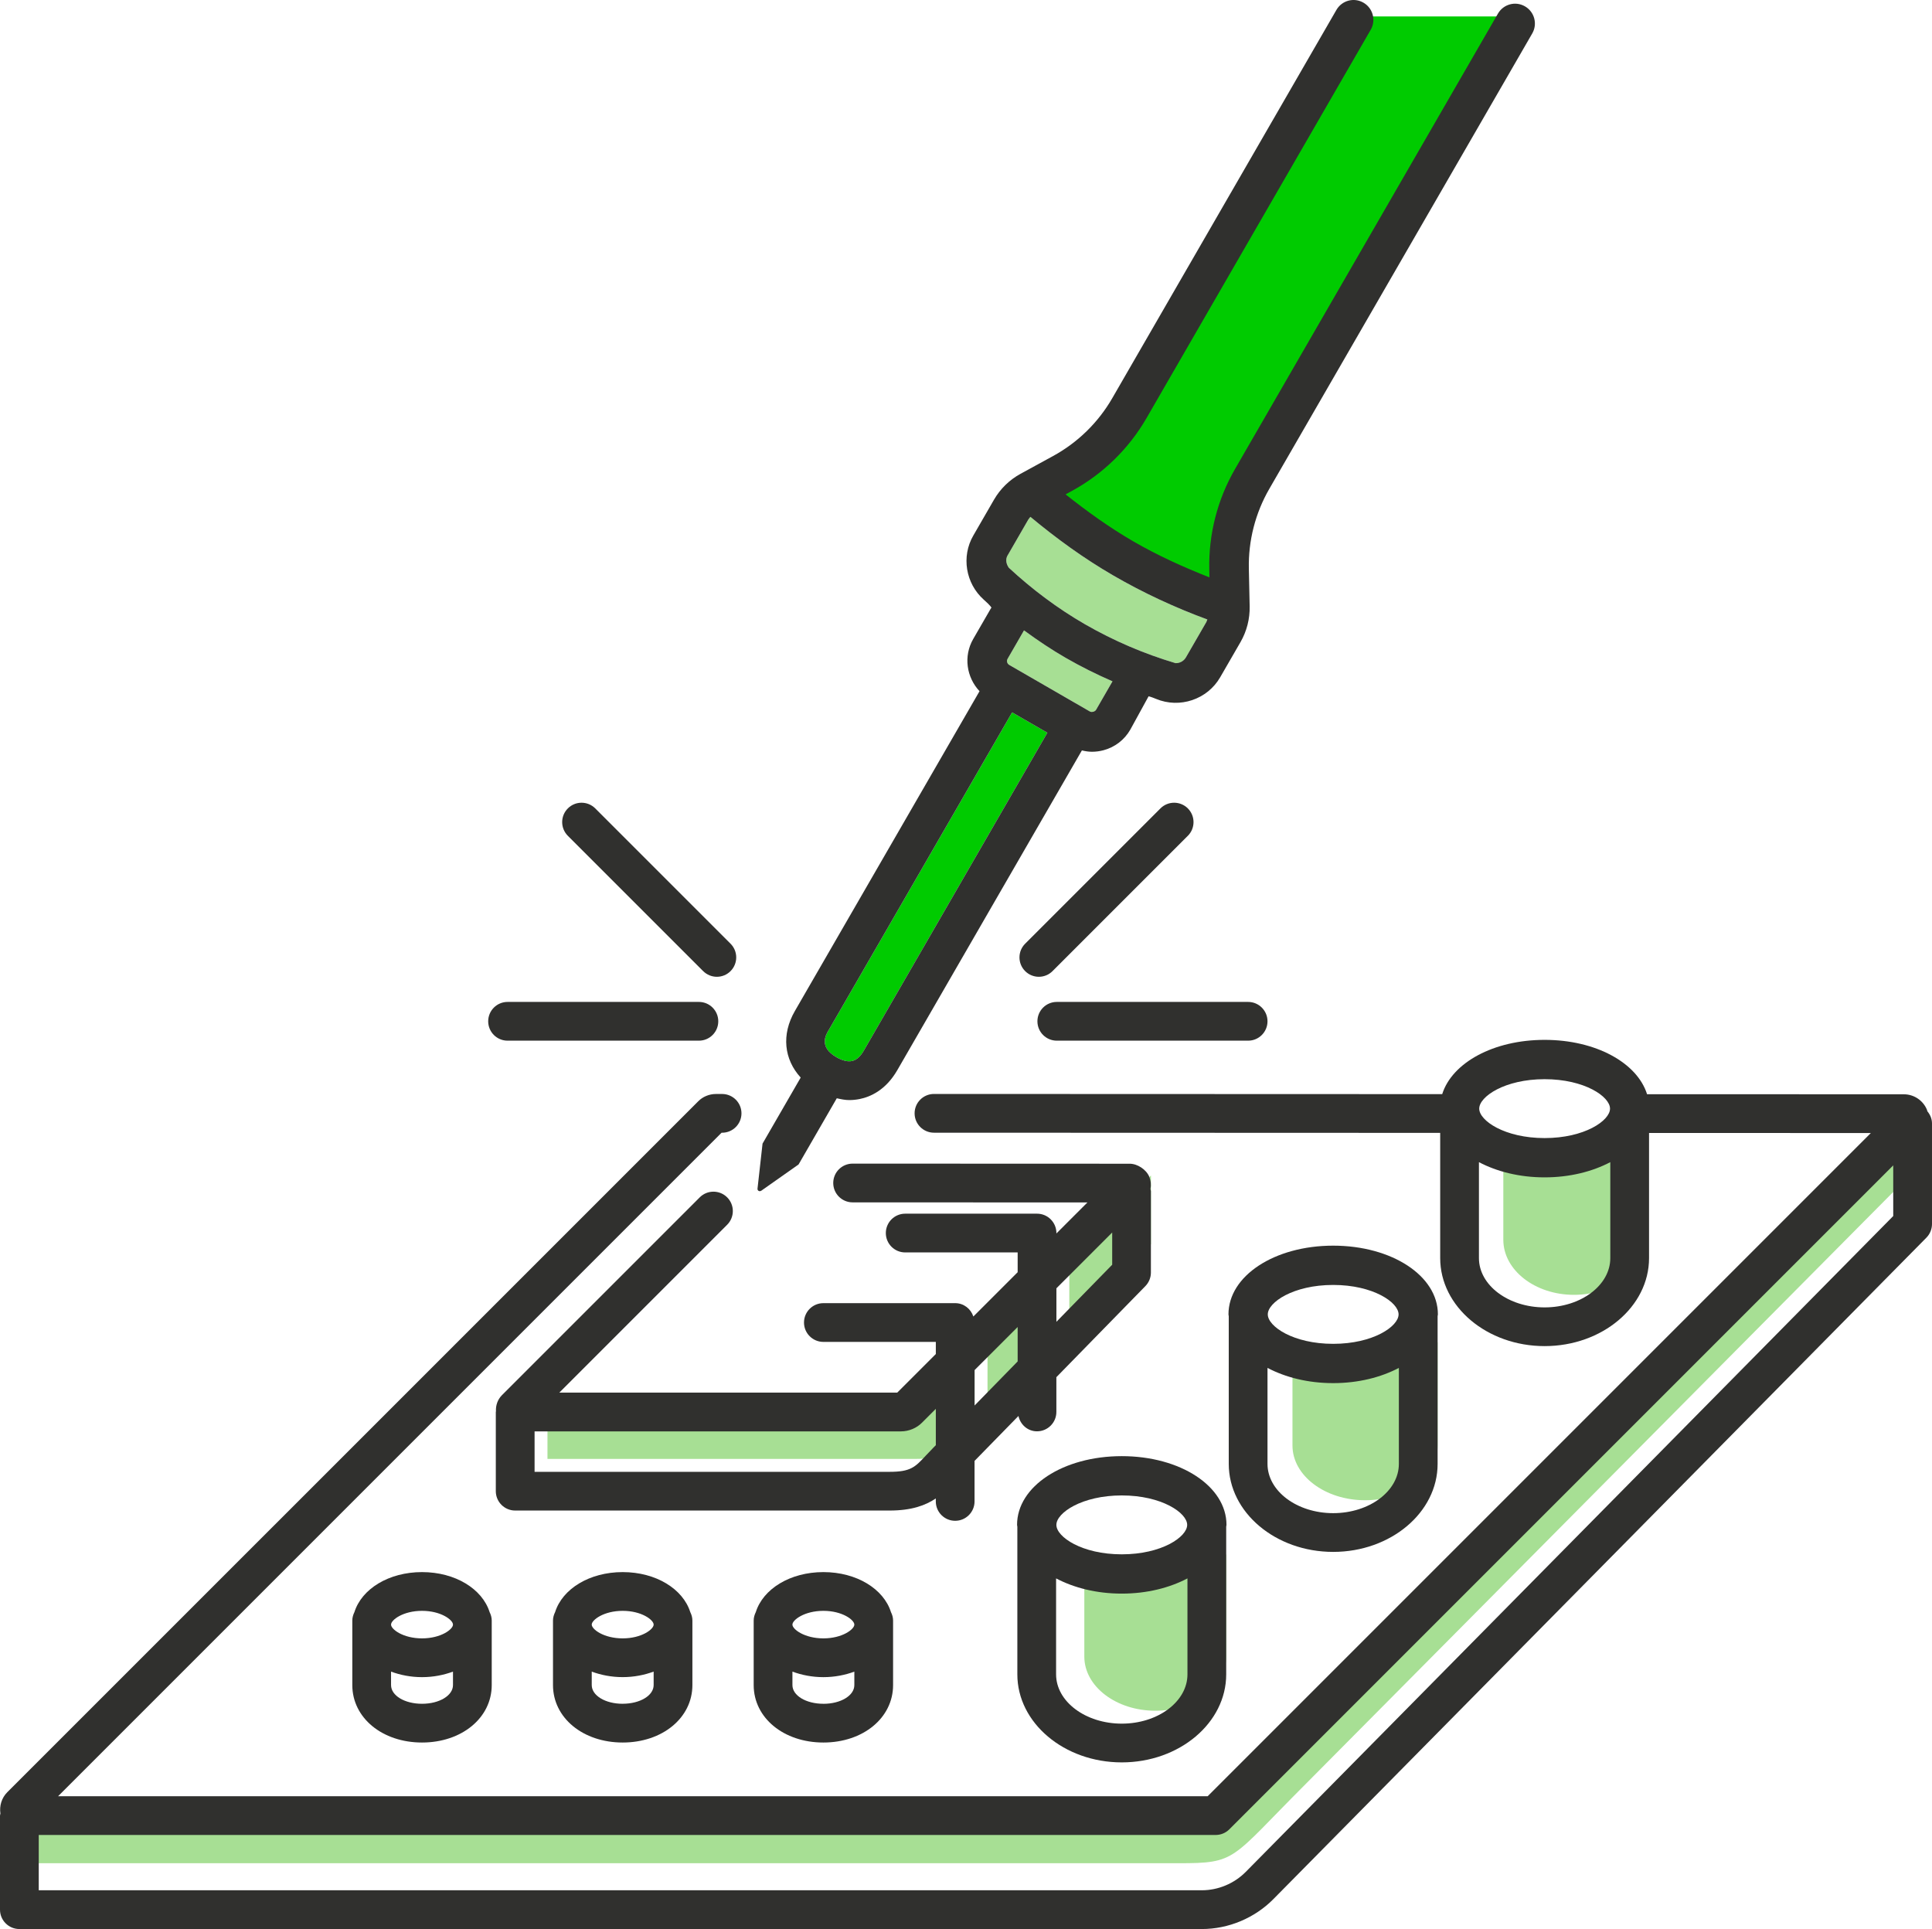
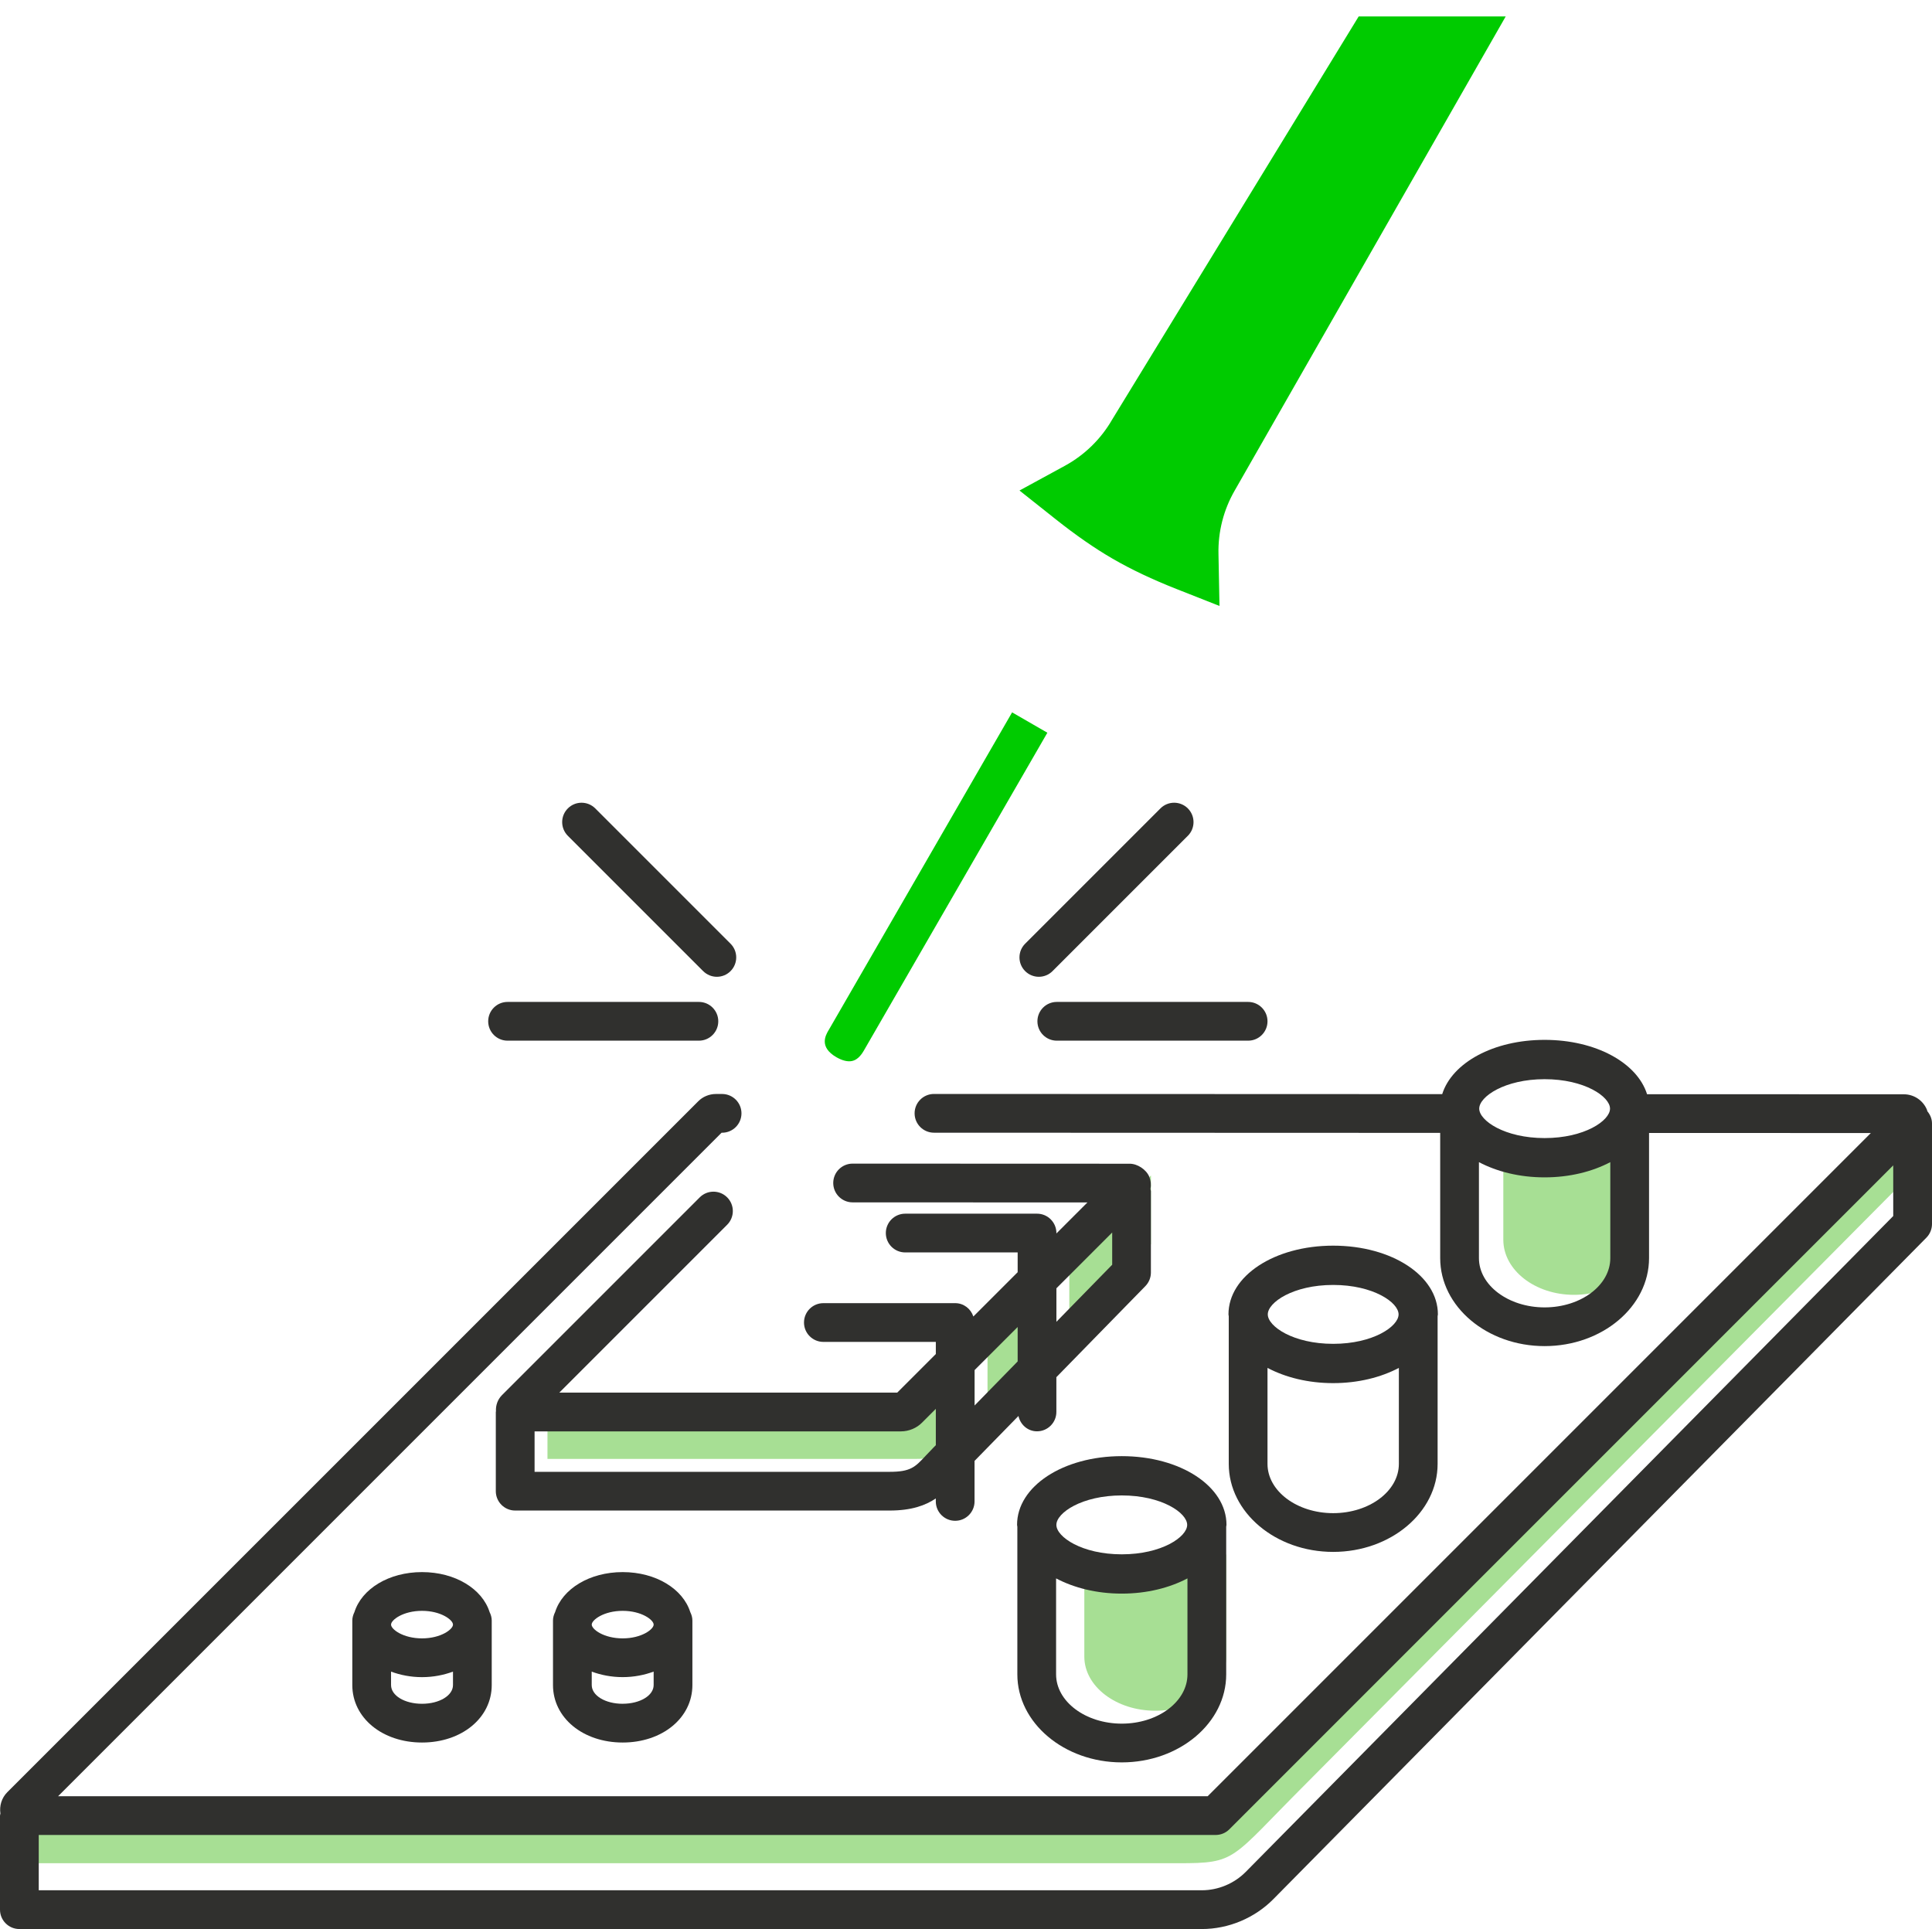
<svg xmlns="http://www.w3.org/2000/svg" id="Capa_2" width="74.8" height="74.681" viewBox="0 0 74.8 74.681">
  <defs>
    <style>.cls-1{fill:#a7df94;}.cls-1,.cls-2,.cls-3{stroke-width:0px;}.cls-2{fill:#30302e;}.cls-3{fill:#00cb00;}</style>
  </defs>
  <g id="Icono_Electronica">
    <g id="electronica_colores">
      <path class="cls-1" d="M48.243,69.944c-.047.047-.11.073-.177.073H.768v2.117h44.851c2.286,0,1.992-.128,4.917-3.052l23.397-23.574v-1.731l-25.69,26.167Z" />
      <path class="cls-1" d="M60.938,50.129c1.508,0,2.736-.957,2.736-2.132v-4.026l-.659.343c-1.187.618-2.966.618-4.153,0l-.659-.343v4.026c0,1.175,1.227,2.132,2.736,2.132Z" />
      <path class="cls-1" d="M37.204,55.699c.079-.085.161-.173.251-.263l.277-.283v-2.817l-1.388,1.387c-.118.121-.292.192-.466.192h-14.682v2.566h14.244c.987,0,1.282-.268,1.763-.782Z" />
      <polygon class="cls-1" points="40.9 49.168 38.233 51.836 38.233 54.64 40.9 51.912 40.9 49.168" />
      <polygon class="cls-1" points="44.561 45.508 41.4 48.669 41.4 51.399 44.561 48.167 44.561 45.508" />
-       <path class="cls-1" d="M52.849,58.081c1.549,0,2.81-.95,2.81-2.118v-3.999l-.677.34c-1.219.613-3.046.613-4.265,0l-.677-.34v3.999c0,1.167,1.261,2.118,2.81,2.118Z" />
      <path class="cls-1" d="M44.727,66.23c1.514,0,2.747-.941,2.747-2.096v-3.959l-.662.337c-1.192.607-2.978.607-4.169,0l-.662-.337v3.959c0,1.156,1.232,2.096,2.747,2.096Z" />
-       <path class="cls-1" d="M39.011,21.503l.8-1.386c.023-.039.056-.071.083-.107,1.009.84,2.076,1.614,3.209,2.27,1.16.673,2.384,1.24,3.641,1.703-.016.036-.025.075-.045.109l-.785,1.359c-.084.144-.239.225-.399.223-1.217-.362-2.395-.865-3.503-1.503-1.066-.615-2.054-1.356-2.954-2.191-.102-.145-.137-.323-.048-.478Z" />
      <path class="cls-3" d="M32.076,39.892l7.109-12.313,1.365.788-7.109,12.313c-.133.229-.286.363-.456.397-.162.036-.378-.018-.6-.146-.683-.395-.421-.847-.31-1.04Z" />
-       <path class="cls-1" d="M42.434,27.481c-.041.071-.167.104-.237.064l-3.123-1.803c-.083-.048-.111-.154-.063-.237l.635-1.1c.521.381,1.058.743,1.619,1.066.585.337,1.19.638,1.807.906l-.637,1.104Z" />
      <path class="cls-3" d="M58.295.637h-5.692l-9.55,15.616c-.431.746-1.06,1.36-1.815,1.774l-1.767.963,1.399,1.11c.788.625,1.509,1.125,2.205,1.529.72.417,1.534.803,2.488,1.179l1.651.651-.039-2.014c-.019-.86.198-1.709.628-2.454L58.295.637Z" />
      <path class="cls-2" d="M74.619,43.02c-.006-.018-.006-.037-.014-.055-.15-.364-.503-.6-.896-.6l-9.941-.003c-.381-1.216-1.985-2.104-3.966-2.104s-3.583.887-3.965,2.101l-19.677-.007c-.414,0-.75.336-.75.75s.336.75.75.75l19.599.007v4.848c0,1.879,1.813,3.407,4.043,3.407s4.043-1.528,4.043-3.407v-4.845l8.587.003-25.676,25.676H2.248l25.689-25.688h.02c.413,0,.748-.334.75-.747.002-.414-.333-.751-.747-.753h-.241c-.26,0-.512.105-.687.284L.282,69.385c-.22.221-.31.527-.266.826-.003.027-.016.051-.016.08v3.641c0,.414.336.75.75.75h45.778c1.033,0,2.043-.422,2.771-1.157l25.285-25.61c.138-.141.216-.33.216-.527v-3.895c0-.182-.073-.342-.18-.472ZM59.802,41.78c1.546,0,2.532.675,2.532,1.14s-.986,1.14-2.532,1.14-2.532-.675-2.532-1.14.986-1.14,2.532-1.14ZM59.802,50.615c-1.402,0-2.543-.855-2.543-1.907v-3.716c.693.365,1.566.589,2.543.589s1.85-.225,2.543-.589v3.716c0,1.052-1.141,1.907-2.543,1.907ZM48.231,72.469c-.447.452-1.068.712-1.703.712H1.5v-2.141h45.566c.199,0,.39-.079.53-.22l25.703-25.703v1.961l-25.068,25.391Z" />
      <path class="cls-2" d="M44.495,45.556c-.116-.278-.455-.503-.757-.503l-10.728-.004c-.414,0-.75.336-.75.75s.336.75.75.75l9.091.003-1.201,1.201v-.016c0-.414-.336-.75-.75-.75h-5.104c-.414,0-.75.336-.75.75s.336.75.75.75h4.354v.766l-1.715,1.715c-.099-.298-.372-.517-.703-.517h-5.104c-.414,0-.75.336-.75.75s.336.75.75.75h4.354v.47l-1.493,1.493h-13.084l6.498-6.498c.293-.293.293-.768,0-1.061s-.768-.293-1.061,0l-7.661,7.661c-.165.168-.242.394-.229.62,0,.01-.006.018-.006.028v3.066c0,.414.336.75.75.75h14.494c.856,0,1.393-.2,1.791-.468v.115c0,.414.336.75.75.75s.75-.336.75-.75v-1.569l1.7-1.739c.074.337.36.594.718.594.414,0,.75-.336.75-.75v-1.346l3.446-3.526c.137-.141.214-.328.214-.524v-3.149c0-.03-.013-.055-.017-.083.031-.157.017-.324-.049-.479ZM36.102,56.083c-.095.095-.182.188-.265.277-.41.439-.579.621-1.396.621h-13.744v-1.566h14.182c.309,0,.609-.125.822-.341l.531-.531v1.406l-.131.134ZM37.732,53.043l1.668-1.668v1.332l-1.668,1.707v-1.371ZM40.9,51.173v-1.297l2.16-2.16v1.247l-2.16,2.21Z" />
      <path class="cls-2" d="M51.616,60.081c2.229,0,4.043-1.528,4.043-3.407v-5.716c0-.025.011-.047.011-.072,0-1.492-1.78-2.661-4.054-2.661s-4.054,1.169-4.054,2.661c0,.025.01.047.011.072v5.716c0,1.879,1.813,3.407,4.043,3.407ZM51.616,58.581c-1.402,0-2.543-.855-2.543-1.907v-3.716c.693.365,1.566.589,2.543.589s1.85-.225,2.543-.589v3.716c0,1.052-1.141,1.907-2.543,1.907ZM51.616,49.746c1.546,0,2.532.675,2.532,1.14s-.986,1.14-2.532,1.14-2.532-.675-2.532-1.14.986-1.14,2.532-1.14Z" />
      <path class="cls-2" d="M43.431,68.23c2.229,0,4.043-1.528,4.043-3.407v-5.716c0-.025.011-.047.011-.072,0-1.492-1.78-2.661-4.054-2.661s-4.054,1.169-4.054,2.661c0,.025.01.047.011.072v5.716c0,1.879,1.813,3.407,4.043,3.407ZM43.431,66.73c-1.402,0-2.543-.855-2.543-1.907v-3.716c.693.365,1.566.589,2.543.589s1.85-.225,2.543-.589v3.716c0,1.052-1.141,1.907-2.543,1.907ZM43.431,57.895c1.546,0,2.532.675,2.532,1.14s-.986,1.14-2.532,1.14-2.532-.675-2.532-1.14.986-1.14,2.532-1.14Z" />
      <path class="cls-2" d="M16.339,60.863c-1.29,0-2.335.652-2.617,1.549-.049.1-.082.208-.082.326v2.499c0,1.268,1.16,2.224,2.699,2.224s2.699-.956,2.699-2.224v-2.499c0-.118-.033-.227-.082-.326-.283-.897-1.327-1.549-2.617-1.549ZM16.339,62.363c.732,0,1.199.351,1.199.533s-.467.533-1.199.533-1.199-.351-1.199-.533.467-.533,1.199-.533ZM16.339,65.961c-.673,0-1.199-.317-1.199-.724v-.521c.361.133.764.214,1.199.214s.838-.081,1.199-.214v.521c0,.406-.526.724-1.199.724Z" />
-       <path class="cls-2" d="M31.879,60.863c-1.29,0-2.335.652-2.617,1.549-.049.1-.082.208-.082.326v2.499c0,1.268,1.16,2.224,2.699,2.224s2.698-.956,2.698-2.224v-2.499c0-.118-.033-.227-.082-.326-.283-.897-1.327-1.549-2.616-1.549ZM31.879,62.363c.731,0,1.198.351,1.198.533s-.467.533-1.198.533-1.199-.351-1.199-.533.467-.533,1.199-.533ZM31.879,65.961c-.673,0-1.199-.317-1.199-.724v-.521c.361.133.764.214,1.199.214s.838-.081,1.198-.213v.521c0,.406-.526.724-1.198.724Z" />
      <path class="cls-2" d="M24.108,60.863c-1.289,0-2.334.652-2.616,1.549-.049.1-.082.208-.082.326v2.499c0,1.268,1.16,2.224,2.698,2.224s2.699-.956,2.699-2.224v-2.499c0-.118-.033-.227-.082-.326-.283-.897-1.327-1.549-2.617-1.549ZM24.108,62.363c.732,0,1.199.351,1.199.533s-.467.533-1.199.533-1.198-.351-1.198-.533.467-.533,1.198-.533ZM24.108,65.961c-.672,0-1.198-.317-1.198-.724v-.521c.361.133.763.213,1.198.213s.838-.081,1.199-.214v.521c0,.406-.526.724-1.199.724Z" />
-       <path class="cls-2" d="M29.467,46.103l1.451-1.022,1.479-2.562c.161.036.322.07.482.07.135,0,.27-.014.401-.04.42-.084,1.015-.347,1.46-1.118l7.147-12.379c.129.031.259.052.392.052.148,0,.298-.02.445-.059.441-.118.81-.401,1.037-.797l.708-1.291s.08.013.288.1c.919.383,1.988.022,2.484-.837l.785-1.359c.244-.423.367-.903.356-1.391l-.031-1.452c-.024-1.084.25-2.154.793-3.094L59.323,1.295c.212-.367.086-.836-.28-1.048-.369-.215-.837-.086-1.048.28l-10.178,17.629c-.684,1.184-1.028,2.53-.998,3.896l.006.301c-1.014-.4-2.01-.851-2.954-1.398-.917-.532-1.782-1.154-2.615-1.815l.25-.137c1.201-.657,2.198-1.631,2.883-2.816L53.069,1.152c.212-.367.086-.836-.28-1.048-.369-.215-.837-.086-1.048.28l-8.679,15.033c-.544.942-1.336,1.716-2.291,2.238l-1.261.689c-.43.235-.784.582-1.028,1.005l-.8,1.386c-.468.808-.298,1.851.404,2.479.269.24.333.33.281.333l-.687,1.19c-.386.668-.26,1.487.244,2.022l-7.149,12.381c-.529.915-.419,1.874.225,2.577l-1.477,2.557-.195,1.745c-.008.075.075.124.137.081ZM42.434,27.481c-.041.071-.167.104-.237.064l-3.123-1.803c-.083-.048-.111-.154-.063-.237l.635-1.1c.521.381,1.058.743,1.619,1.066.585.337,1.19.638,1.807.906l-.637,1.104ZM39.011,21.503l.8-1.386c.023-.039.056-.071.083-.107,1.009.84,2.076,1.614,3.209,2.27,1.16.673,2.384,1.24,3.641,1.703-.016.036-.025.075-.045.109l-.785,1.359c-.084.144-.239.225-.399.223-1.217-.362-2.395-.865-3.503-1.503-1.066-.615-2.054-1.356-2.954-2.191-.102-.145-.137-.323-.048-.478ZM32.076,39.892l7.109-12.313,1.365.788-7.109,12.313c-.133.229-.286.363-.456.397-.162.036-.378-.018-.6-.146-.683-.395-.421-.847-.31-1.04Z" />
      <path class="cls-2" d="M40.915,40.289h7.408c.414,0,.75-.336.75-.75s-.336-.75-.75-.75h-7.408c-.414,0-.75.336-.75.75s.336.75.75.75Z" />
      <path class="cls-2" d="M45.989,32.358c.293-.293.293-.768,0-1.061s-.768-.293-1.061,0l-5.238,5.238c-.293.293-.293.768,0,1.061.146.146.338.22.53.22s.384-.073.53-.22l5.238-5.238Z" />
      <path class="cls-2" d="M19.651,40.289h7.408c.414,0,.75-.336.75-.75s-.336-.75-.75-.75h-7.408c-.414,0-.75.336-.75.75s.336.75.75.75Z" />
      <path class="cls-2" d="M27.224,37.596c.146.146.338.22.53.22s.384-.073.53-.22c.293-.293.293-.768,0-1.061l-5.238-5.238c-.293-.293-.768-.293-1.061,0s-.293.768,0,1.061l5.238,5.238Z" />
    </g>
  </g>
</svg>